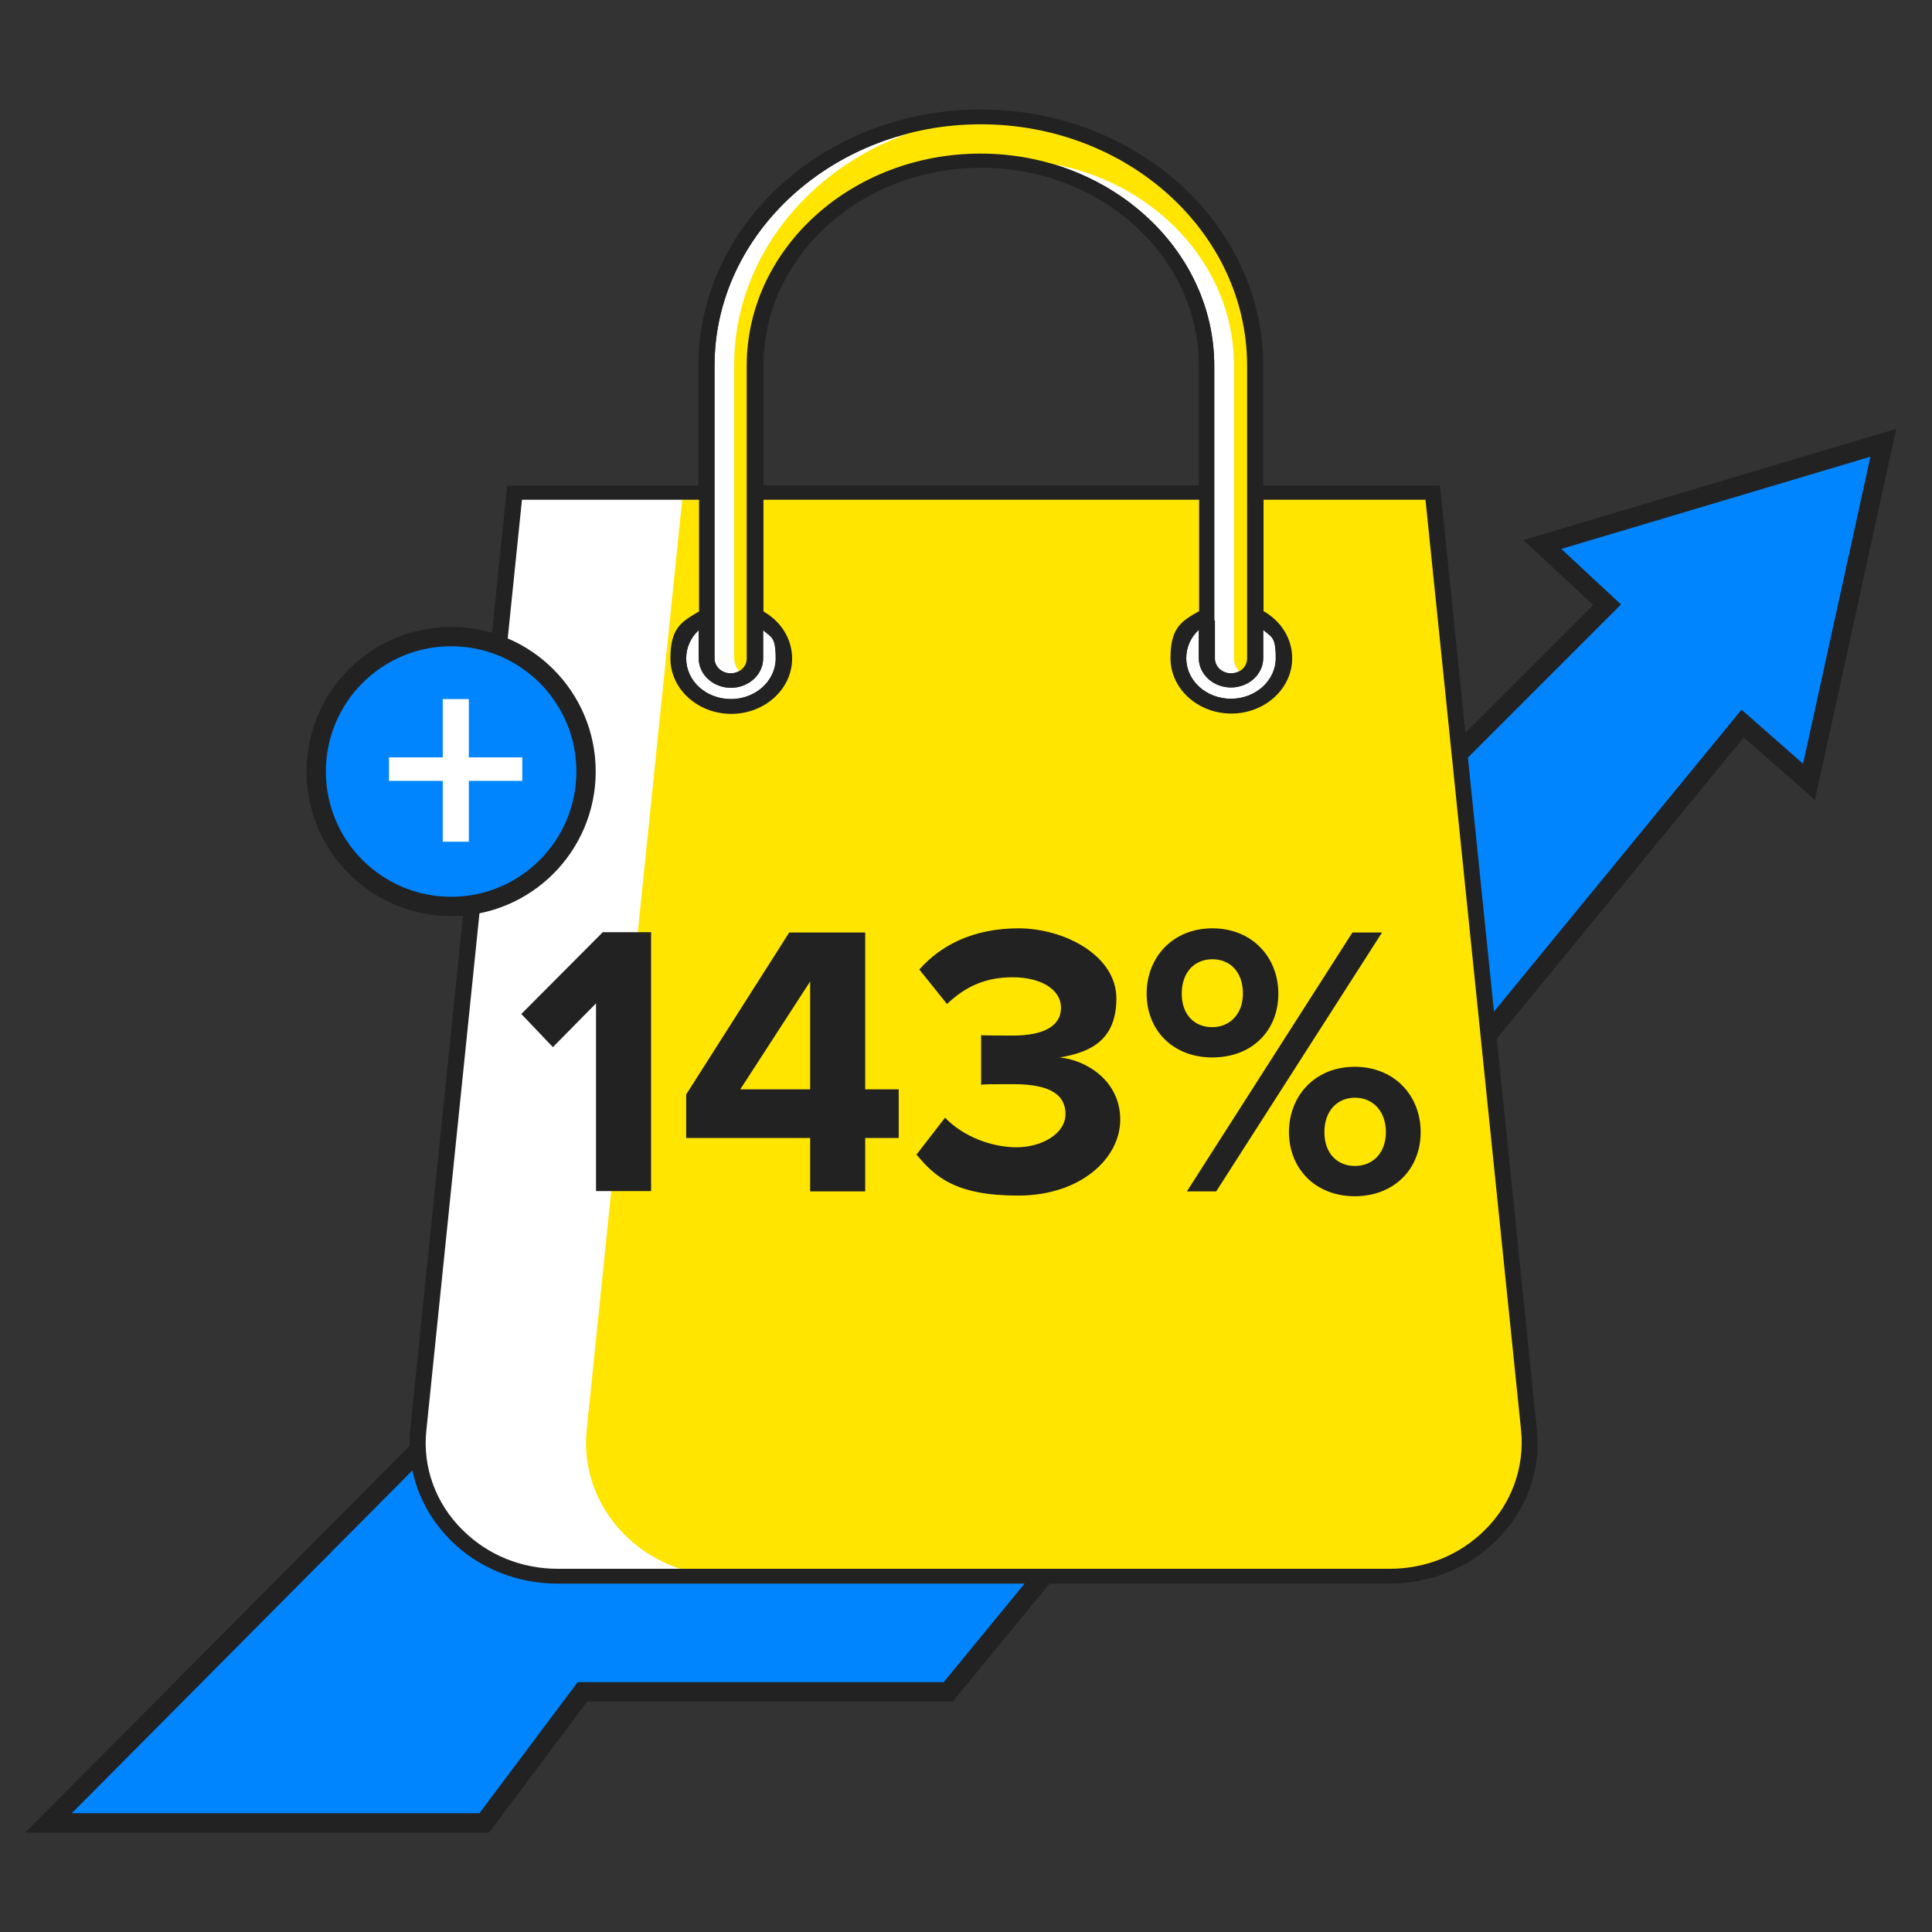
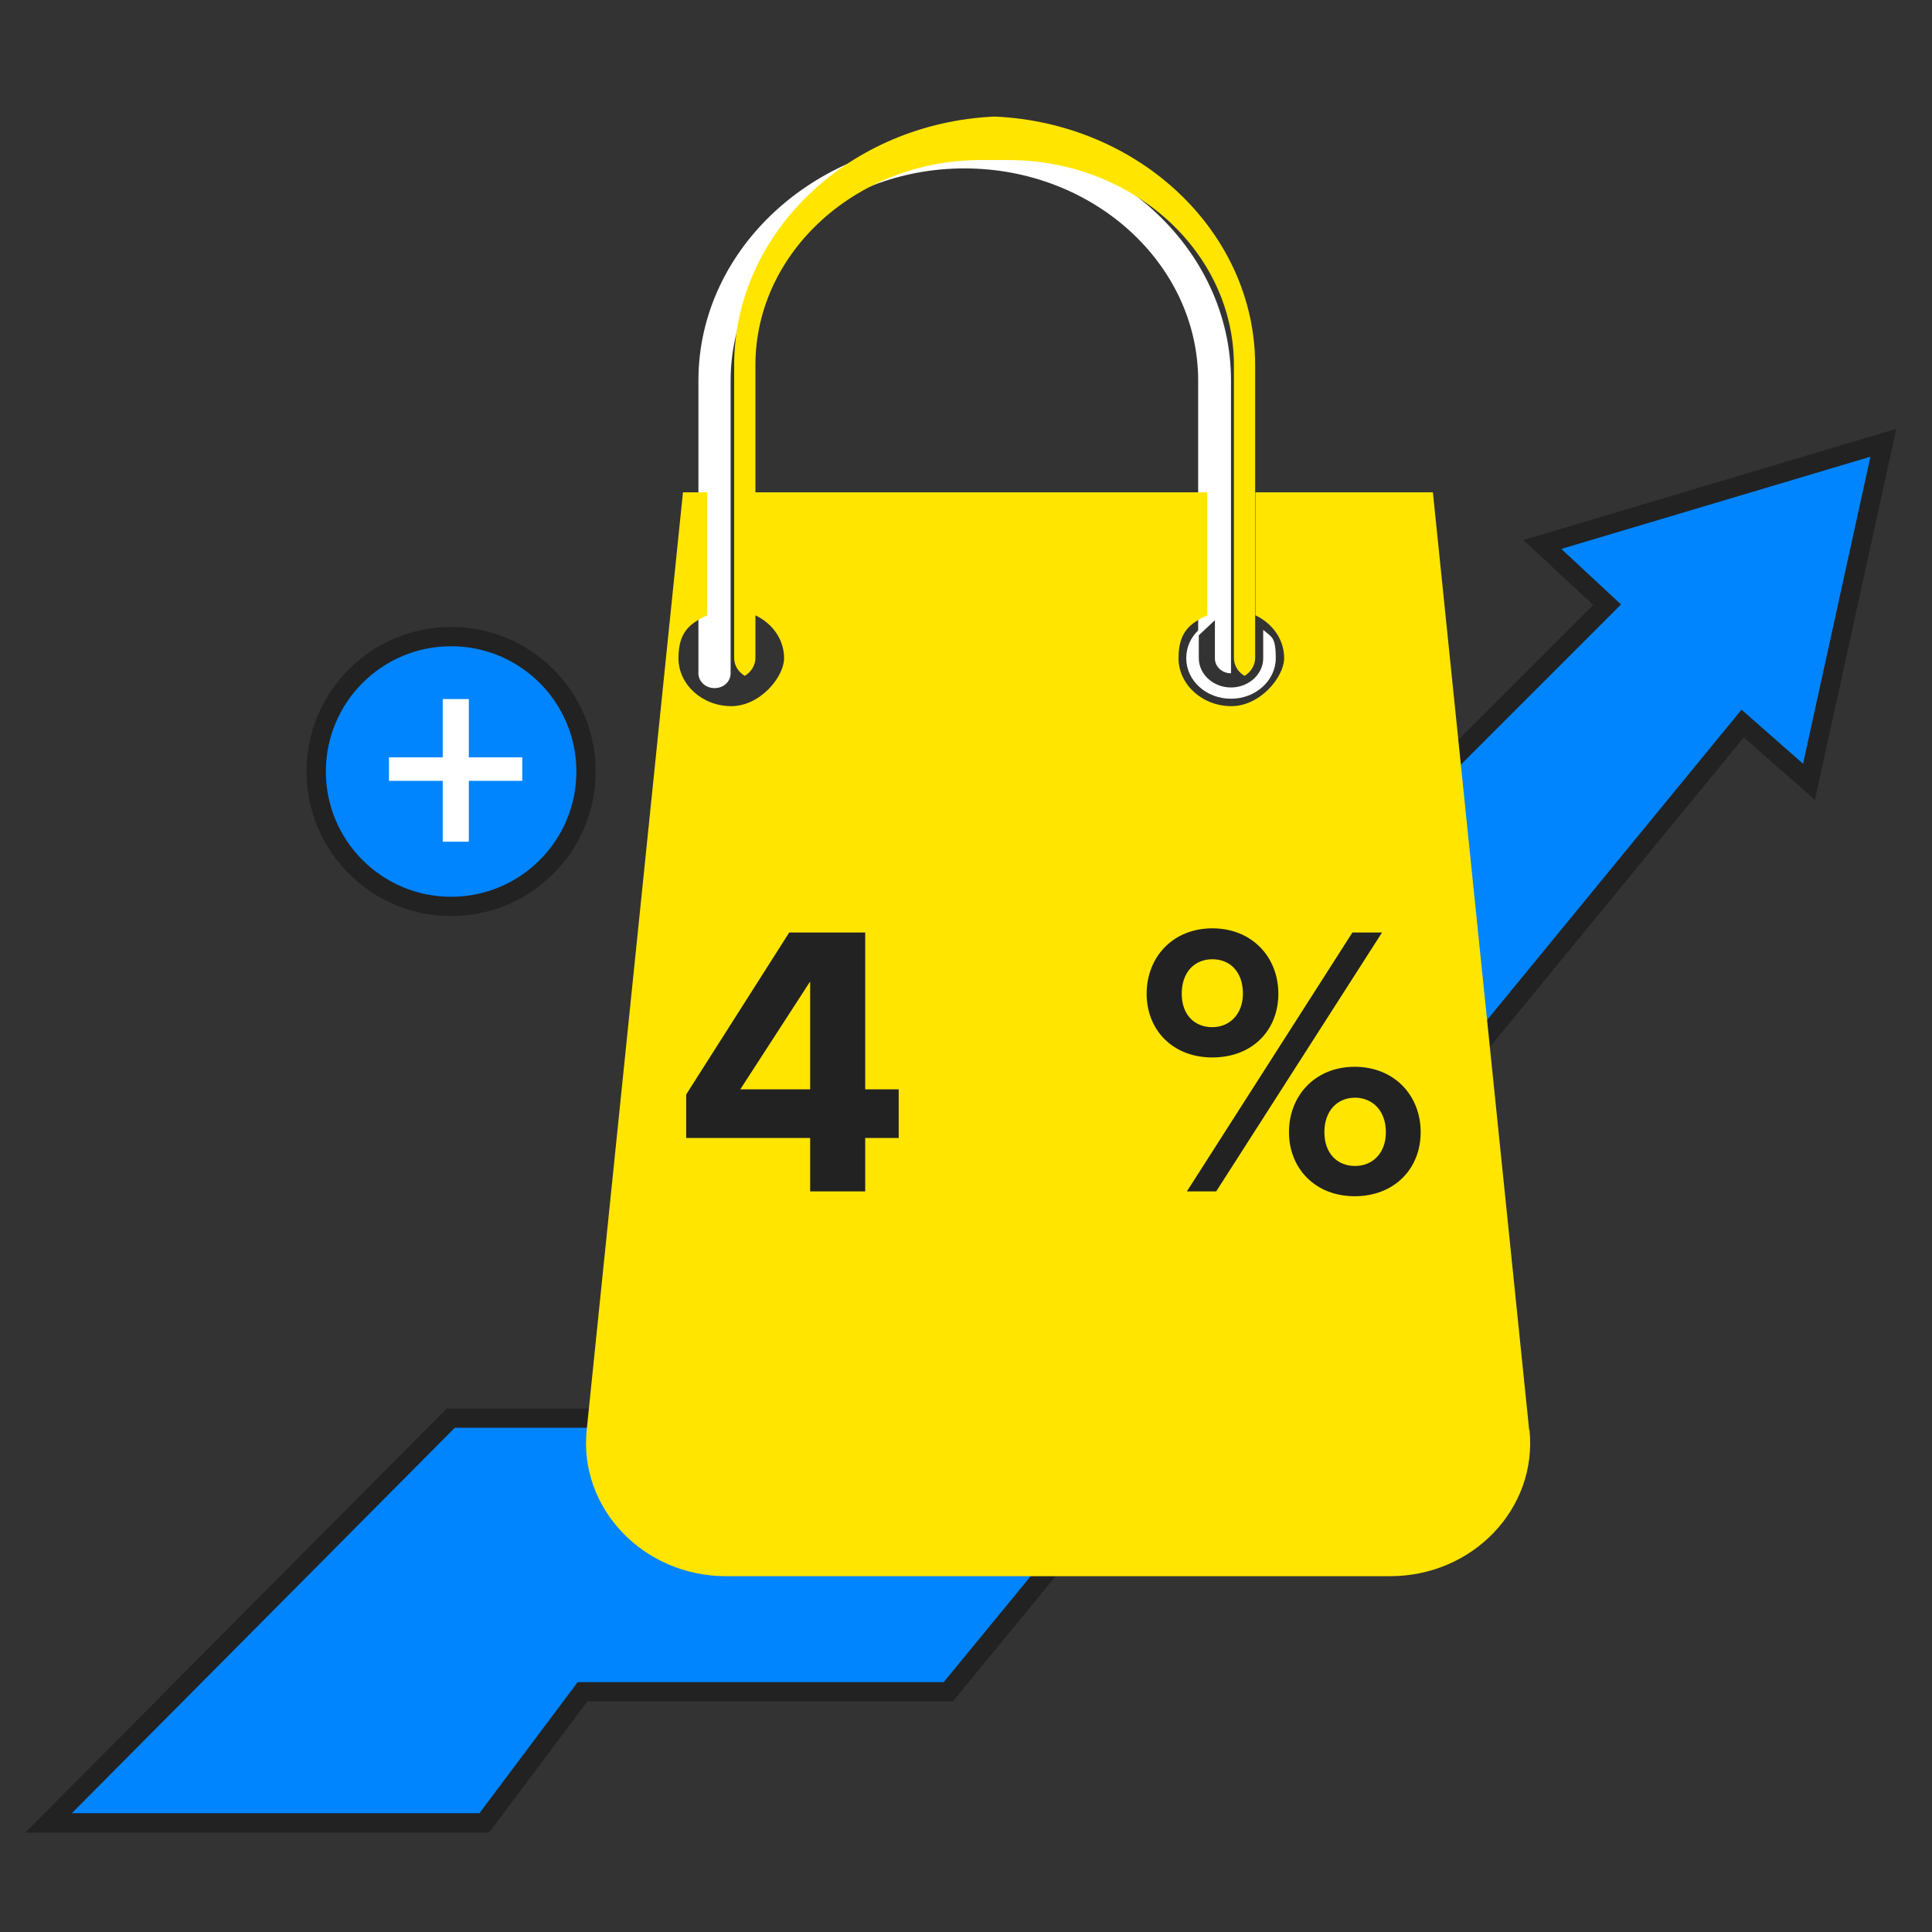
<svg xmlns="http://www.w3.org/2000/svg" version="1.1" viewBox="0 0 600 600">
  <rect x="0" y="0" width="600" height="600" fill="#333333" stroke="none" />
  <defs>
    <style>
      .cls-1 {
        fill: #fff;
      }

      .cls-2 {
        fill: #0085ff;
        stroke: #222;
        stroke-miterlimit: 10;
        stroke-width: 6px;
      }

      .cls-3 {
        isolation: isolate;
      }

      .cls-4 {
        fill: #222;
      }

      .cls-5 {
        fill: #ffe500;
      }
    </style>
  </defs>
  <g>
    <g id="Camada_1">
      <g id="_x30_1">
        <polygon class="cls-2" points="479 169.1 499.1 187.8 357.8 329.1 246.5 440.4 140 440.4 15.1 566.1 150.4 566.1 180.9 525.4 294.5 525.4 455.6 329.1 541.2 224.7 561.8 242.8 584.9 137.5 479 169.1" />
        <g>
          <g>
            <g>
              <path class="cls-1" d="M372.3,195.6c-2.5,2.3-3.9,5.4-3.9,8.8,0,7,6.2,12.6,13.9,12.6s13.9-5.7,13.9-12.6-1.4-6.5-3.9-8.8v8.8c0,5-4.5,9.1-10,9.1s-10-4.1-10-9.1v-8.8h0Z" />
-               <path class="cls-1" d="M217,195.7c-2.5,2.3-3.9,5.4-3.9,8.8,0,7,6.2,12.6,13.9,12.6s13.9-5.7,13.9-12.6-1.4-6.5-3.9-8.8v8.8c0,5-4.5,9.1-10,9.1s-10-4.1-10-9.1v-8.8h0Z" />
-               <path class="cls-1" d="M377.3,192.6v11.9c0,2.5,2.2,4.6,5,4.6s5-2,5-4.6v-90.9c0-41.4-37.1-75-82.7-75s-82.7,33.7-82.7,75v90.9c0,2.5,2.2,4.6,5,4.6s5-2,5-4.6v-90.9c0-36.4,32.6-65.9,72.6-65.9s72.6,29.6,72.6,65.9v79.1h.2Z" />
+               <path class="cls-1" d="M377.3,192.6v11.9c0,2.5,2.2,4.6,5,4.6v-90.9c0-41.4-37.1-75-82.7-75s-82.7,33.7-82.7,75v90.9c0,2.5,2.2,4.6,5,4.6s5-2,5-4.6v-90.9c0-36.4,32.6-65.9,72.6-65.9s72.6,29.6,72.6,65.9v79.1h.2Z" />
            </g>
            <g>
-               <path class="cls-1" d="M474.9,444.1l-29.9-291.2h-55.1v38.2c5.3,2.5,8.9,7.5,8.9,13.3s-7.4,14.9-16.4,14.9-16.4-6.7-16.4-14.9,3.6-10.8,8.9-13.3v-38.2h-140.3v38.2c5.3,2.5,8.9,7.5,8.9,13.3s-7.4,14.9-16.4,14.9-16.4-6.7-16.4-14.9,3.6-10.8,8.9-13.3v-38.2h-59.6l-29.9,291.2c-2.5,24.3,17.6,45.4,43.3,45.4h258.4c25.7,0,45.8-21,43.3-45.4h-.2Z" />
              <path class="cls-5" d="M308.9,36.2c-45,2-80.9,35.9-80.9,77.2v90.9c0,2.4,1.3,4.4,3.3,5.6,2-1.2,3.3-3.3,3.3-5.6v-90.9c0-35.1,31.5-63.7,70.1-63.7s2.8,0,4.2,0c1.4,0,2.8,0,4.2,0,38.7,0,70.1,28.6,70.1,63.7v90.9c0,2.4,1.3,4.4,3.3,5.6,2-1.2,3.3-3.3,3.3-5.6v-90.9c0-41.3-35.9-75.2-80.9-77.2h0ZM474.9,444.1l-29.9-291.2h-55.1v38.2c5.3,2.5,8.9,7.5,8.9,13.3s-7.4,14.9-16.4,14.9-16.4-6.7-16.4-14.9,3.6-10.8,8.9-13.3v-38.2h-140.3v38.2c5.3,2.5,8.9,7.5,8.9,13.3s-7.4,14.9-16.4,14.9-16.4-6.7-16.4-14.9,3.6-10.8,8.9-13.3v-38.2h-7.5l-29.9,291.2c-2.5,24.3,17.6,45.4,43.3,45.4h206.2c25.7,0,45.8-21,43.3-45.4h-.1Z" />
-               <path class="cls-4" d="M431.6,491.8H173.2c-12.7,0-24.6-4.8-33.3-13.5-9.2-9.2-13.8-21.7-12.5-34.3l30.1-293.2h59.4v-37.2c0-43.9,39.3-79.6,87.7-79.6s87.7,35.7,87.7,79.6v37.2h54.9l30.1,293.2c1.3,12.6-3.2,25.1-12.5,34.3-8.8,8.7-20.6,13.5-33.3,13.5h.1ZM162.1,155.2l-29.7,289.1c-1.2,11.3,2.9,22.6,11.2,30.8,7.8,7.8,18.3,12.1,29.6,12.1h258.4c11.3,0,21.8-4.3,29.6-12.1,8.3-8.2,12.3-19.5,11.2-30.8l-29.7-289.1h-50.3v34.6c5.5,3.1,8.9,8.6,8.9,14.6,0,9.5-8.5,17.2-18.9,17.2s-18.9-7.7-18.9-17.2,3.4-11.5,8.9-14.6v-34.6h-135.3v34.7c5.5,3.1,8.9,8.6,8.9,14.6,0,9.5-8.5,17.2-18.9,17.2s-18.9-7.7-18.9-17.2,3.4-11.4,8.9-14.6v-34.7h-55ZM372.3,195.6c-2.5,2.3-3.9,5.4-3.9,8.8,0,7,6.2,12.6,13.9,12.6s13.9-5.7,13.9-12.6-1.4-6.5-3.9-8.8v8.8c0,5-4.5,9.1-10,9.1s-10-4.1-10-9.1v-8.8h0ZM217,195.7c-2.5,2.3-3.9,5.4-3.9,8.8,0,7,6.2,12.6,13.9,12.6s13.9-5.7,13.9-12.6-1.4-6.5-3.9-8.8v8.8c0,5-4.5,9.1-10,9.1s-10-4.1-10-9.1v-8.8h0ZM377.3,192.6v11.9c0,2.5,2.2,4.6,5,4.6s5-2,5-4.6v-90.9c0-41.4-37.1-75-82.7-75s-82.7,33.7-82.7,75v90.9c0,2.5,2.2,4.6,5,4.6s5-2,5-4.6v-90.9c0-36.4,32.6-65.9,72.6-65.9s72.6,29.6,72.6,65.9v79.1h.2ZM237,150.7h135.3v-37.2c0-33.8-30.3-61.4-67.6-61.4s-67.6,27.5-67.6,61.4v37.2h0Z" />
            </g>
          </g>
          <g class="cls-3">
            <g class="cls-3">
-               <path class="cls-4" d="M185.1,370v-58.4l-13.4,13.6-9.8-10.3,25.3-25.4h15v80.4h-17.1Z" />
              <path class="cls-4" d="M251.6,370v-16.6h-38.5v-13.5l32-50.3h23.6v48.7h10.4v15.1h-10.4v16.6h-17.1ZM251.6,304.8l-21.7,33.5h21.7v-33.5Z" />
-               <path class="cls-4" d="M284.6,358.6l8.9-11.5c5.5,5.8,14.4,9.2,22.2,9.2s15.2-4.2,15.2-10.3-4.9-9.3-16.2-9.3-8.8.1-10,.2v-15.4c1.4.1,7,.1,10,.1,8.9,0,14.8-2.7,14.8-8.6s-6.5-9.5-15-9.5-14.7,2.9-20.4,8.3l-8.6-10.7c6.5-7.4,16.6-12.8,30.8-12.8s30.4,8.4,30.4,21.8-8.7,16.8-17.6,18.3c8.2.8,18.8,7.2,18.8,19.3s-12.4,23.6-31.7,23.6-25.8-5.7-31.7-12.9v.2Z" />
              <path class="cls-4" d="M356.1,308.6c0-11.3,8.1-20.3,20.4-20.3s20.5,8.9,20.5,20.3-8.1,19.8-20.5,19.8-20.4-8.6-20.4-19.8ZM386,308.6c0-6.8-4-10.7-9.5-10.7s-9.5,4-9.5,10.7,4.1,10.4,9.5,10.4,9.5-4.1,9.5-10.4ZM368.6,370l51.4-80.4h9.2l-51.5,80.4h-9.1ZM400.3,351.6c0-11.3,8.1-20.3,20.4-20.3s20.5,8.9,20.5,20.3-8.2,19.9-20.5,19.9-20.4-8.7-20.4-19.9ZM430.4,351.6c0-6.6-4.1-10.7-9.6-10.7s-9.5,4.1-9.5,10.7,4,10.5,9.5,10.5,9.6-4,9.6-10.5Z" />
            </g>
          </g>
        </g>
        <g>
          <circle class="cls-2" cx="140.1" cy="239.6" r="41.9" />
          <g class="cls-3">
            <g class="cls-3">
              <g class="cls-3">
                <path class="cls-1" d="M145.6,242.5v18.9h-8.1v-18.9h-16.7v-7.3h16.7v-18.1h8.1v18.1h16.6v7.3h-16.6Z" />
              </g>
            </g>
          </g>
        </g>
      </g>
    </g>
  </g>
</svg>